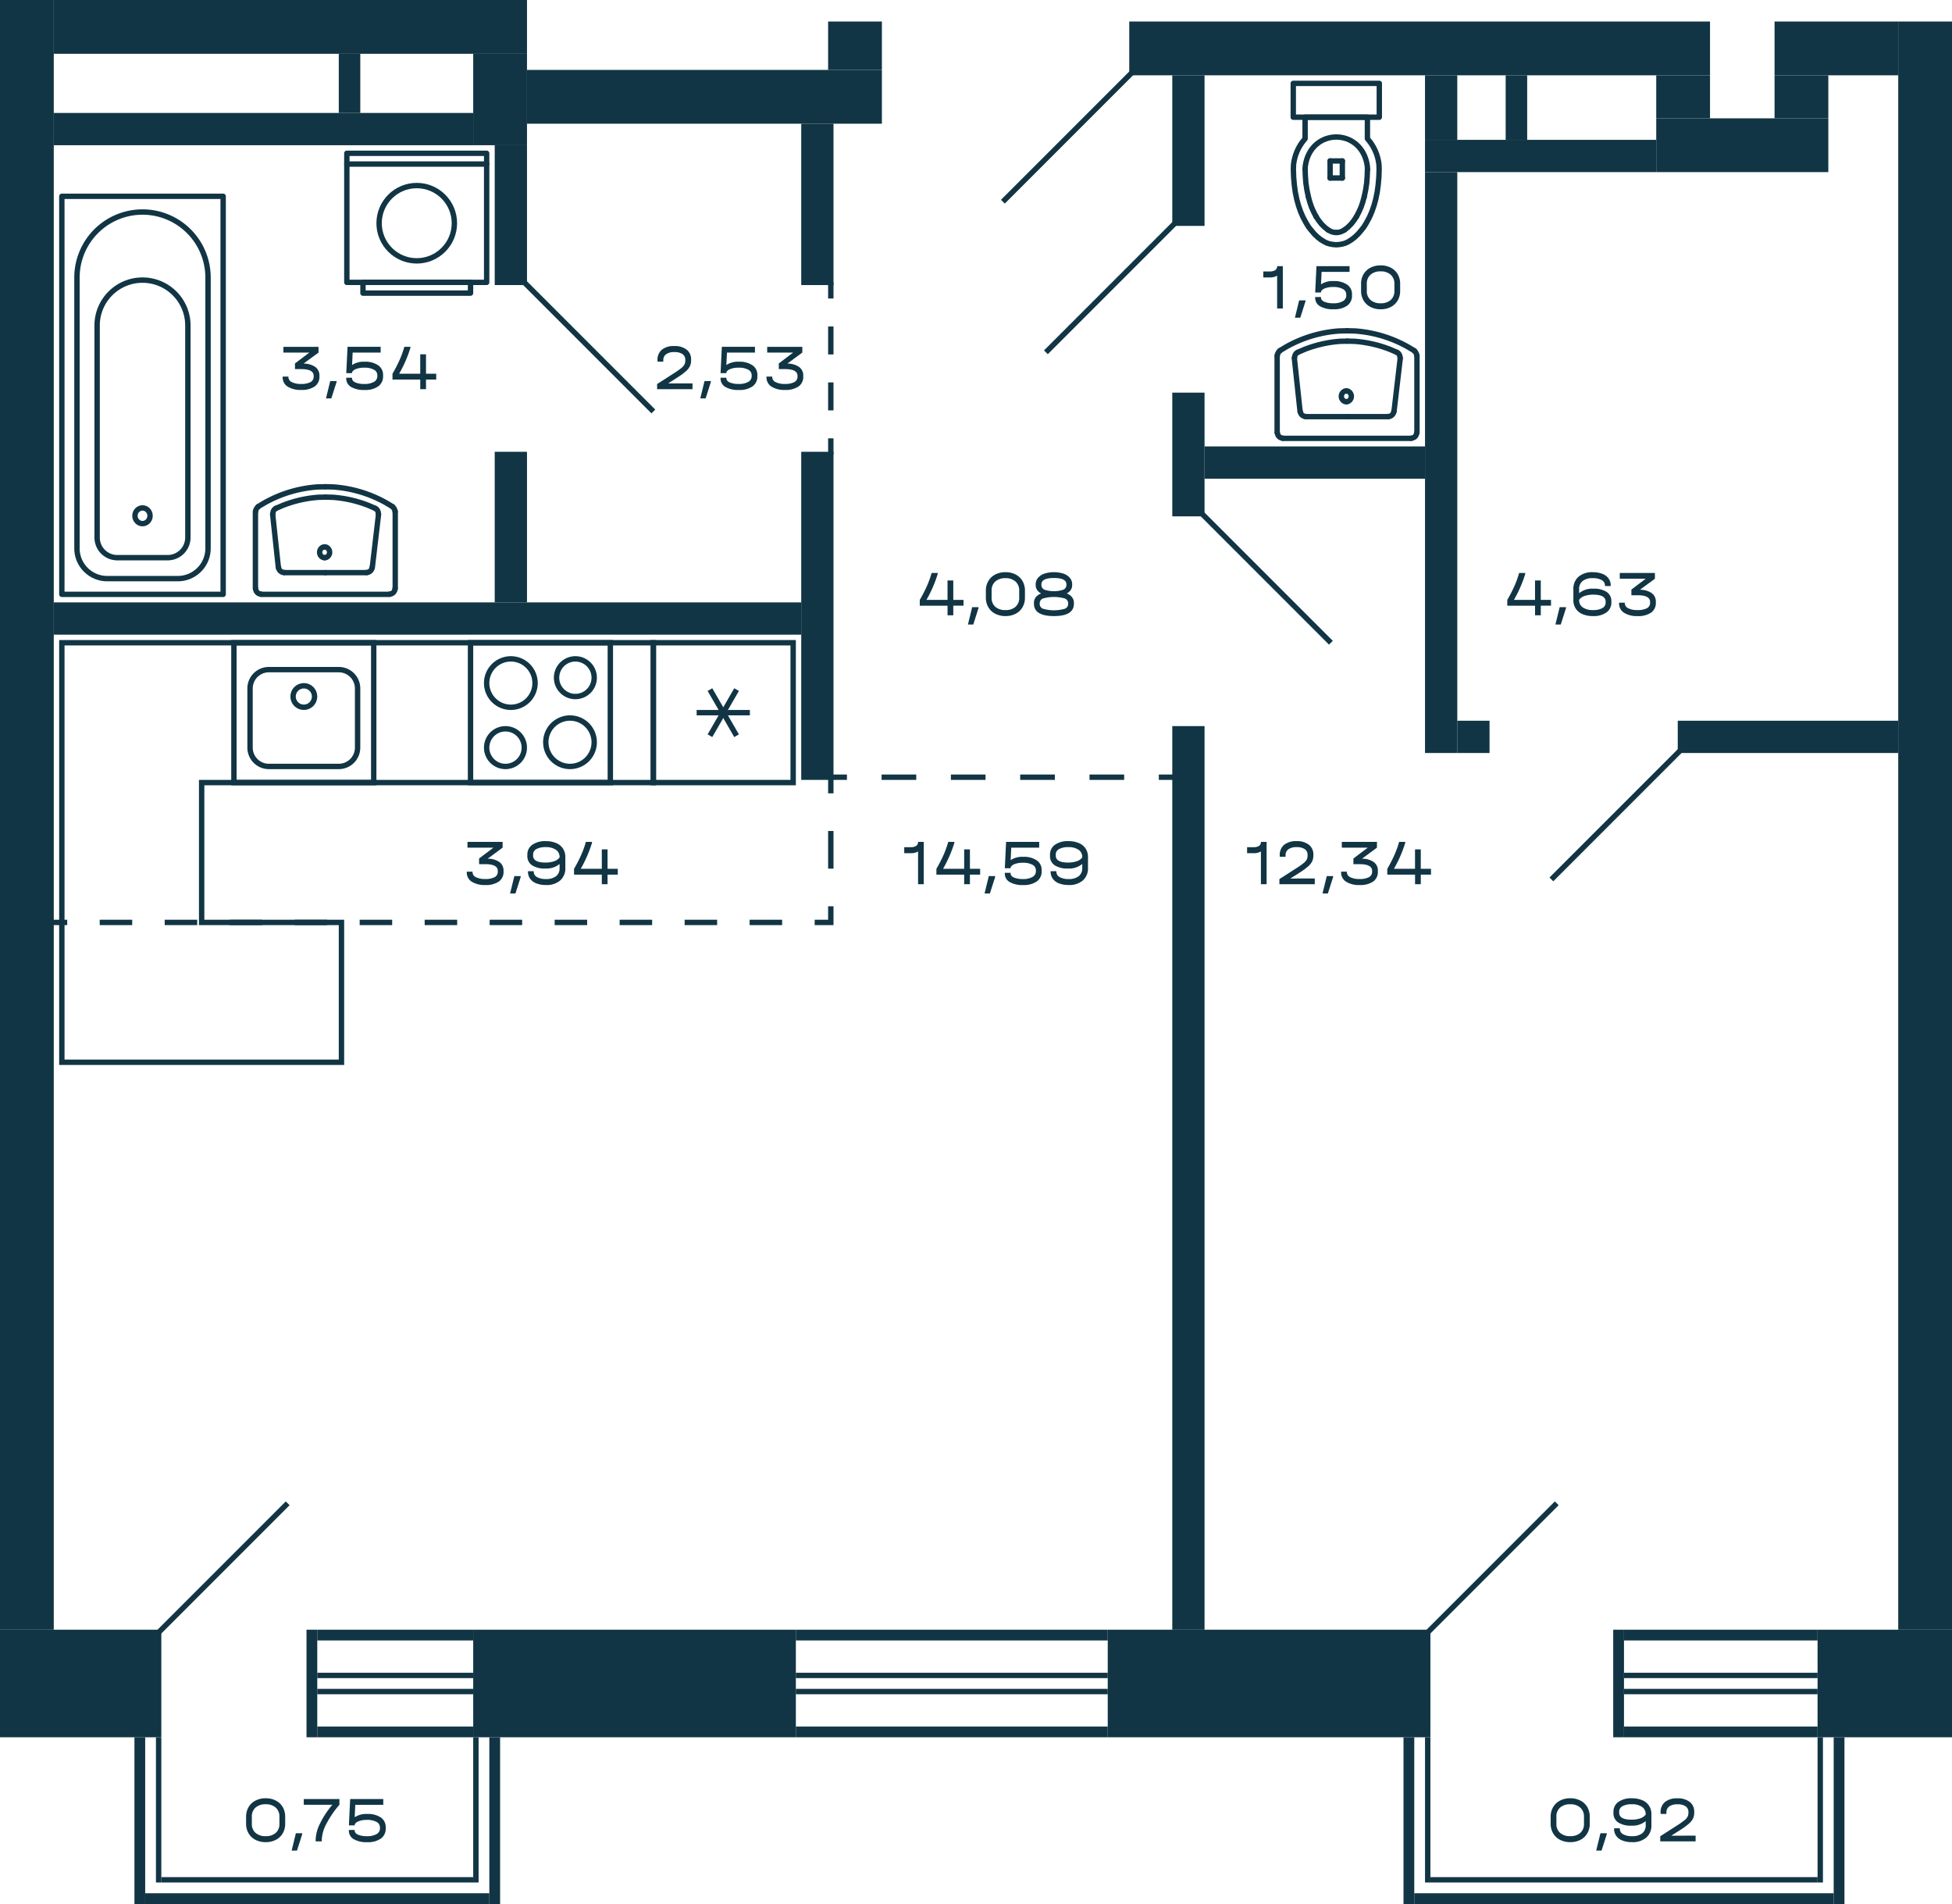
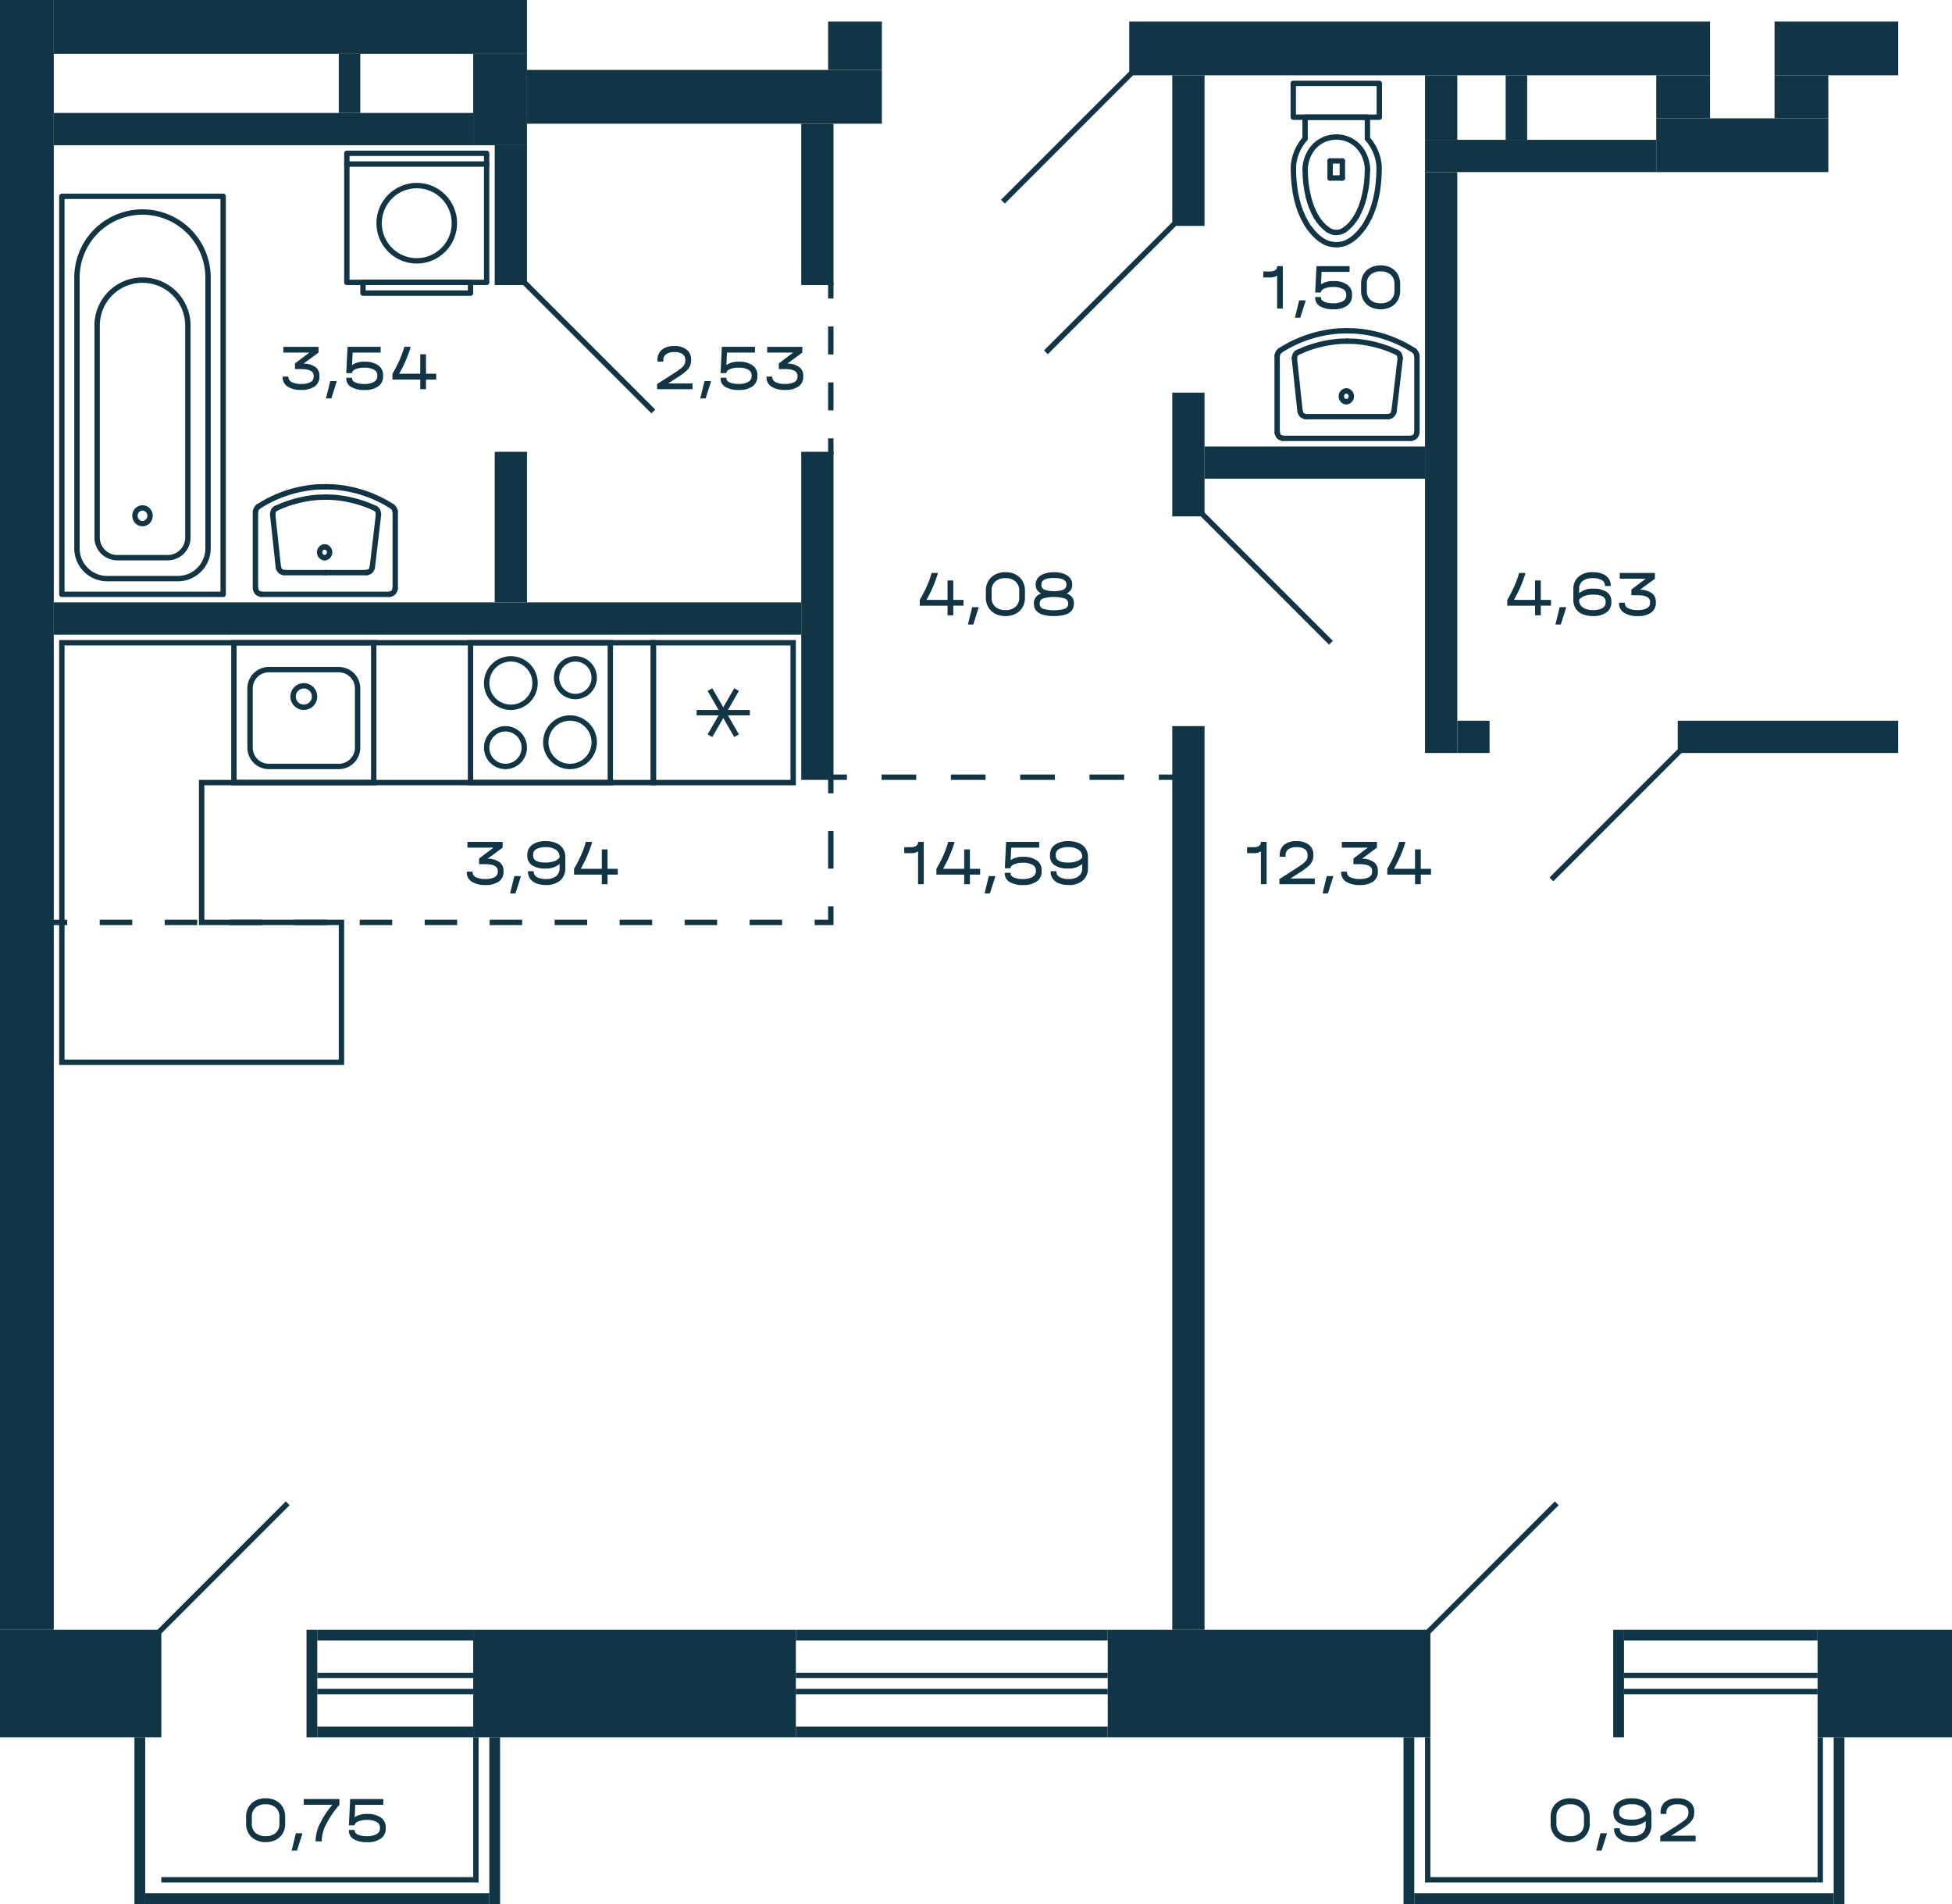
<svg xmlns="http://www.w3.org/2000/svg" width="363" height="354" viewBox="0 0 363 354">
  <title>M5_C1_9,11,13,15fl_3</title>
  <g id="Слой_2" data-name="Слой 2">
    <g id="M5_C1_9_11_13_15fl_3" data-name="M5_C1_9,11,13,15fl_3">
      <g id="sant">
        <g>
          <rect x="87.5" y="119.5" width="26" height="26" transform="translate(-32 233) rotate(-90)" fill="none" stroke="#113544" stroke-miterlimit="10" />
          <path d="M94,136a3,3,0,1,1-3,3,3,3,0,0,1,3-3m0-1a4,4,0,1,0,4,4,4,4,0,0,0-4-4Z" fill="#113544" />
          <path d="M107,123a3,3,0,1,1-3,3,3,3,0,0,1,3-3m0-1a4,4,0,1,0,4,4,4,4,0,0,0-4-4Z" fill="#113544" />
          <path d="M106,134a4,4,0,1,1-4,4,4,4,0,0,1,4-4m0-1a5,5,0,1,0,5,5,5,5,0,0,0-5-5Z" fill="#113544" />
          <path d="M95,123a4,4,0,1,1-4,4,4,4,0,0,1,4-4m0-1a5,5,0,1,0,5,5,5,5,0,0,0-5-5Z" fill="#113544" />
        </g>
        <g>
          <rect x="43.5" y="119.5" width="26" height="26" transform="translate(113 265) rotate(-180)" fill="none" stroke="#113544" stroke-miterlimit="10" />
          <path d="M63,125a3,3,0,0,1,3,3v11a3,3,0,0,1-3,3H50a3,3,0,0,1-3-3V128a3,3,0,0,1,3-3H63m0-1H50a4,4,0,0,0-4,4v11a4,4,0,0,0,4,4H63a4,4,0,0,0,4-4V128a4,4,0,0,0-4-4Z" fill="#113544" />
          <circle cx="56.5" cy="129.5" r="2" fill="none" stroke="#113544" stroke-miterlimit="10" />
        </g>
        <g>
          <rect x="121.5" y="119.5" width="26" height="26" transform="translate(2 267) rotate(-90)" fill="none" stroke="#113544" stroke-miterlimit="10" />
          <line x1="132.025" y1="128.213" x2="136.975" y2="136.787" fill="none" stroke="#113544" stroke-miterlimit="10" />
          <line x1="132.025" y1="136.787" x2="136.975" y2="128.213" fill="none" stroke="#113544" stroke-miterlimit="10" />
          <line x1="139.45" y1="132.5" x2="129.55" y2="132.5" fill="none" stroke="#113544" stroke-miterlimit="10" />
        </g>
        <g>
          <path d="M242.7,21.79v3.993l-.479.6a8.627,8.627,0,0,0-1.677,4.318l-.024.8.048,1.423.12,1.4.191,1.422.288,1.373.311,1.123.383,1.1.455,1.049.551,1.023.455.749.527.673.551.649.623.6.671.524v-.024l.5.324.55.275.575.174.575.1.6.05.6-.05.575-.1.575-.174.55-.275.5-.324V44.6l.671-.525.623-.6.551-.649.527-.673.455-.749.551-1.023.455-1.049.383-1.1.311-1.123.288-1.373.191-1.422.12-1.4.048-1.423h0l-.024-.8a8.627,8.627,0,0,0-1.677-4.318l-.479-.6V21.79Z" fill="none" stroke="#113544" stroke-linecap="round" stroke-linejoin="round" />
          <path d="M254.3,31.5l-.024-.6c-.974-7.236-10.57-7.236-11.544,0l-.024.6" fill="none" stroke="#113544" stroke-linecap="round" stroke-linejoin="round" />
          <rect x="240.5" y="15.5" width="16" height="6.29" fill="none" stroke="#113544" stroke-linecap="round" stroke-linejoin="round" />
          <polyline points="246.943 42.73 247.302 42.929 247.686 43.104 248.093 43.204 248.5 43.229" fill="none" stroke="#113544" stroke-linecap="round" stroke-linejoin="round" />
          <line x1="247.35" y1="33.096" x2="249.626" y2="33.096" fill="none" stroke="#113544" stroke-linecap="round" stroke-linejoin="round" />
          <line x1="247.35" y1="29.926" x2="249.626" y2="29.926" fill="none" stroke="#113544" stroke-linecap="round" stroke-linejoin="round" />
          <polyline points="248.5 43.229 248.907 43.204 249.314 43.104 249.698 42.929 250.057 42.73" fill="none" stroke="#113544" stroke-linecap="round" stroke-linejoin="round" />
          <polyline points="253.698 36.565 253.961 35.317 254.153 34.044 254.248 32.771 254.296 31.498" fill="none" stroke="#113544" stroke-linecap="round" stroke-linejoin="round" />
          <polyline points="252.26 40.259 252.716 39.385 253.123 38.462 253.434 37.538 253.698 36.565" fill="none" stroke="#113544" stroke-linecap="round" stroke-linejoin="round" />
          <polyline points="250.057 42.73 250.704 42.205 251.278 41.631 251.805 40.958 252.26 40.259" fill="none" stroke="#113544" stroke-linecap="round" stroke-linejoin="round" />
          <line x1="249.626" y1="33.096" x2="249.626" y2="29.926" fill="none" stroke="#113544" stroke-linecap="round" stroke-linejoin="round" />
          <polyline points="244.74 40.259 245.195 40.958 245.722 41.631 246.296 42.205 246.943 42.73" fill="none" stroke="#113544" stroke-linecap="round" stroke-linejoin="round" />
          <polyline points="242.704 31.498 242.752 32.771 242.847 34.044 243.039 35.317 243.302 36.565" fill="none" stroke="#113544" stroke-linecap="round" stroke-linejoin="round" />
          <polyline points="243.302 36.565 243.566 37.538 243.877 38.462 244.284 39.385 244.739 40.259" fill="none" stroke="#113544" stroke-linecap="round" stroke-linejoin="round" />
          <line x1="247.35" y1="33.096" x2="247.35" y2="29.926" fill="none" stroke="#113544" stroke-linecap="round" stroke-linejoin="round" />
        </g>
        <g>
          <rect x="64.5" y="28.5" width="26" height="24" fill="none" stroke="#113544" stroke-linecap="round" stroke-linejoin="round" />
          <rect x="67.5" y="52.5" width="20" height="2" fill="none" stroke="#113544" stroke-linecap="round" stroke-linejoin="round" />
          <circle cx="77.5" cy="41.5" r="7" fill="none" stroke="#113544" stroke-linecap="round" stroke-linejoin="round" />
          <line x1="64.5" y1="30.5" x2="90.5" y2="30.5" fill="none" stroke="#113544" stroke-linecap="round" stroke-linejoin="round" />
        </g>
        <g>
          <polyline points="237.533 80.424 237.598 80.761 237.73 81.029 237.96 81.265 238.222 81.399 238.55 81.466" fill="none" stroke="#113544" stroke-linecap="round" stroke-linejoin="round" />
          <path d="M250.5,61.5l-1.477.034a23.411,23.411,0,0,0-9.783,2.924l-1.248.74" fill="none" stroke="#113544" stroke-linecap="round" stroke-linejoin="round" />
          <polyline points="237.992 65.231 237.763 65.466 237.598 65.769 237.533 66.105" fill="none" stroke="#113544" stroke-linecap="round" stroke-linejoin="round" />
          <line x1="237.5" y1="80.424" x2="237.5" y2="66.105" fill="none" stroke="#113544" stroke-linecap="round" stroke-linejoin="round" />
          <line x1="250.5" y1="77.466" x2="258.182" y2="77.466" fill="none" stroke="#113544" stroke-linecap="round" stroke-linejoin="round" />
          <path d="M263.008,65.2l-1.248-.74a23.411,23.411,0,0,0-9.783-2.924L250.5,61.5" fill="none" stroke="#113544" stroke-linecap="round" stroke-linejoin="round" />
          <path d="M259.774,65.51l-1.247-.538a22.6,22.6,0,0,0-6.632-1.513l-1.346-.034" fill="none" stroke="#113544" stroke-linecap="round" stroke-linejoin="round" />
          <line x1="262.449" y1="81.5" x2="238.55" y2="81.5" fill="none" stroke="#113544" stroke-linecap="round" stroke-linejoin="round" />
          <path d="M250.369,72.685l-.284.038a1.039,1.039,0,0,0,0,1.923l.284.039" fill="none" stroke="#113544" stroke-linecap="round" stroke-linejoin="round" />
          <path d="M250.369,74.685l.283-.039a1.039,1.039,0,0,0,0-1.923l-.283-.038" fill="none" stroke="#113544" stroke-linecap="round" stroke-linejoin="round" />
          <line x1="240.701" y1="66.585" x2="241.768" y2="76.525" fill="none" stroke="#113544" stroke-linecap="round" stroke-linejoin="round" />
          <polyline points="241.325 65.51 241.062 65.678 240.865 65.946 240.767 66.249 240.734 66.552" fill="none" stroke="#113544" stroke-linecap="round" stroke-linejoin="round" />
          <polyline points="241.8 76.492 241.866 76.794 242.03 77.063 242.26 77.265 242.523 77.399 242.818 77.433" fill="none" stroke="#113544" stroke-linecap="round" stroke-linejoin="round" />
          <line x1="250.5" y1="77.466" x2="242.818" y2="77.466" fill="none" stroke="#113544" stroke-linecap="round" stroke-linejoin="round" />
          <path d="M250.549,63.426l-1.346.033a22.592,22.592,0,0,0-6.631,1.513l-1.247.538" fill="none" stroke="#113544" stroke-linecap="round" stroke-linejoin="round" />
          <polyline points="262.449 81.466 262.778 81.399 263.04 81.265 263.27 81.029 263.401 80.761 263.467 80.424" fill="none" stroke="#113544" stroke-linecap="round" stroke-linejoin="round" />
          <line x1="260.398" y1="66.585" x2="259.232" y2="76.525" fill="none" stroke="#113544" stroke-linecap="round" stroke-linejoin="round" />
          <polyline points="263.467 66.105 263.401 65.769 263.237 65.466 263.007 65.231" fill="none" stroke="#113544" stroke-linecap="round" stroke-linejoin="round" />
          <polyline points="260.365 66.552 260.332 66.249 260.234 65.946 260.037 65.678 259.774 65.509" fill="none" stroke="#113544" stroke-linecap="round" stroke-linejoin="round" />
          <line x1="263.5" y1="80.424" x2="263.5" y2="66.105" fill="none" stroke="#113544" stroke-linecap="round" stroke-linejoin="round" />
          <polyline points="258.182 77.433 258.477 77.399 258.74 77.265 258.97 77.063 259.134 76.794 259.199 76.492" fill="none" stroke="#113544" stroke-linecap="round" stroke-linejoin="round" />
        </g>
        <g>
          <polyline points="47.533 109.424 47.598 109.761 47.73 110.029 47.96 110.265 48.222 110.399 48.55 110.466" fill="none" stroke="#113544" stroke-linecap="round" stroke-linejoin="round" />
          <path d="M60.5,90.5l-1.477.034a23.411,23.411,0,0,0-9.783,2.924l-1.248.74" fill="none" stroke="#113544" stroke-linecap="round" stroke-linejoin="round" />
          <polyline points="47.992 94.231 47.763 94.466 47.598 94.769 47.533 95.105" fill="none" stroke="#113544" stroke-linecap="round" stroke-linejoin="round" />
          <line x1="47.5" y1="109.424" x2="47.5" y2="95.105" fill="none" stroke="#113544" stroke-linecap="round" stroke-linejoin="round" />
          <line x1="60.5" y1="106.466" x2="68.182" y2="106.466" fill="none" stroke="#113544" stroke-linecap="round" stroke-linejoin="round" />
          <path d="M73.008,94.2l-1.248-.74a23.411,23.411,0,0,0-9.783-2.924L60.5,90.5" fill="none" stroke="#113544" stroke-linecap="round" stroke-linejoin="round" />
          <path d="M69.774,94.51l-1.247-.538A22.6,22.6,0,0,0,61.9,92.459l-1.346-.034" fill="none" stroke="#113544" stroke-linecap="round" stroke-linejoin="round" />
          <line x1="72.449" y1="110.5" x2="48.55" y2="110.5" fill="none" stroke="#113544" stroke-linecap="round" stroke-linejoin="round" />
          <path d="M60.369,101.685l-.284.038a1.039,1.039,0,0,0,0,1.923l.284.039" fill="none" stroke="#113544" stroke-linecap="round" stroke-linejoin="round" />
          <path d="M60.369,103.685l.283-.039a1.039,1.039,0,0,0,0-1.923l-.283-.038" fill="none" stroke="#113544" stroke-linecap="round" stroke-linejoin="round" />
          <line x1="50.701" y1="95.585" x2="51.768" y2="105.525" fill="none" stroke="#113544" stroke-linecap="round" stroke-linejoin="round" />
          <polyline points="51.325 94.51 51.062 94.678 50.865 94.946 50.767 95.249 50.734 95.552" fill="none" stroke="#113544" stroke-linecap="round" stroke-linejoin="round" />
          <polyline points="51.8 105.492 51.866 105.794 52.03 106.063 52.26 106.265 52.523 106.399 52.818 106.433" fill="none" stroke="#113544" stroke-linecap="round" stroke-linejoin="round" />
          <line x1="60.5" y1="106.466" x2="52.818" y2="106.466" fill="none" stroke="#113544" stroke-linecap="round" stroke-linejoin="round" />
          <path d="M60.549,92.426l-1.346.033a22.592,22.592,0,0,0-6.631,1.513l-1.247.538" fill="none" stroke="#113544" stroke-linecap="round" stroke-linejoin="round" />
          <polyline points="72.449 110.466 72.778 110.399 73.04 110.265 73.27 110.029 73.401 109.761 73.467 109.424" fill="none" stroke="#113544" stroke-linecap="round" stroke-linejoin="round" />
          <line x1="70.398" y1="95.585" x2="69.232" y2="105.525" fill="none" stroke="#113544" stroke-linecap="round" stroke-linejoin="round" />
          <polyline points="73.467 95.105 73.401 94.769 73.237 94.466 73.007 94.231" fill="none" stroke="#113544" stroke-linecap="round" stroke-linejoin="round" />
          <polyline points="70.365 95.552 70.332 95.249 70.234 94.946 70.037 94.678 69.774 94.509" fill="none" stroke="#113544" stroke-linecap="round" stroke-linejoin="round" />
          <line x1="73.5" y1="109.424" x2="73.5" y2="95.105" fill="none" stroke="#113544" stroke-linecap="round" stroke-linejoin="round" />
          <polyline points="68.182 106.433 68.477 106.399 68.74 106.265 68.97 106.063 69.134 105.794 69.199 105.492" fill="none" stroke="#113544" stroke-linecap="round" stroke-linejoin="round" />
        </g>
        <polygon points="121.5 145.5 121.5 119.5 37.5 119.5 37.5 119.5 11.5 119.5 11.5 197.5 63.5 197.5 63.5 171.5 37.5 171.5 37.5 145.5 121.5 145.5" fill="none" stroke="#113544" stroke-miterlimit="10" />
        <g>
          <rect x="11.5" y="36.5" width="30" height="74" fill="none" stroke="#113544" stroke-linecap="round" stroke-linejoin="round" />
          <path d="M26.5,39.421h0A12.187,12.187,0,0,1,38.687,51.609v50.345a5.625,5.625,0,0,1-5.625,5.625H19.937a5.625,5.625,0,0,1-5.625-5.625V51.609A12.188,12.188,0,0,1,26.5,39.421Z" fill="none" stroke="#113544" stroke-linecap="round" stroke-linejoin="round" />
          <path d="M26.5,52.079h0a8.437,8.437,0,0,1,8.437,8.437V99.934a3.75,3.75,0,0,1-3.75,3.75H21.812a3.75,3.75,0,0,1-3.75-3.75V60.516A8.437,8.437,0,0,1,26.5,52.079Z" fill="none" stroke="#113544" stroke-linecap="round" stroke-linejoin="round" />
          <ellipse cx="26.5" cy="95.895" rx="1.406" ry="1.461" fill="none" stroke="#113544" stroke-linecap="round" stroke-linejoin="round" />
        </g>
      </g>
      <g id="l">
        <line x1="312.5" y1="139.5" x2="288.5" y2="163.5" fill="none" stroke="#113544" stroke-miterlimit="10" />
        <line x1="218.5" y1="41.5" x2="194.5" y2="65.5" fill="none" stroke="#113544" stroke-miterlimit="10" />
        <line x1="97.5" y1="52.5" x2="121.5" y2="76.5" fill="none" stroke="#113544" stroke-miterlimit="10" />
        <line x1="223.5" y1="95.5" x2="247.5" y2="119.5" fill="none" stroke="#113544" stroke-miterlimit="10" />
        <line x1="53.5" y1="279.5" x2="29.5" y2="303.5" fill="none" stroke="#113544" stroke-miterlimit="10" />
        <line x1="289.5" y1="279.5" x2="265.5" y2="303.5" fill="none" stroke="#113544" stroke-miterlimit="10" />
        <line x1="210.5" y1="13.5" x2="186.5" y2="37.5" fill="none" stroke="#113544" stroke-miterlimit="10" />
        <g>
          <line x1="154.5" y1="84.5" x2="154.5" y2="81.5" fill="none" stroke="#113544" stroke-miterlimit="10" />
          <line x1="154.5" y1="76.3" x2="154.5" y2="58.1" fill="none" stroke="#113544" stroke-miterlimit="10" stroke-dasharray="5.2 5.2" />
          <line x1="154.5" y1="55.5" x2="154.5" y2="52.5" fill="none" stroke="#113544" stroke-miterlimit="10" />
        </g>
        <g>
          <line x1="9.5" y1="171.5" x2="12.5" y2="171.5" fill="none" stroke="#113544" stroke-miterlimit="10" />
          <line x1="18.543" y1="171.5" x2="148.478" y2="171.5" fill="none" stroke="#113544" stroke-miterlimit="10" stroke-dasharray="6.043 6.043" />
          <path d="M151.5,171.5h3v-3" fill="none" stroke="#113544" stroke-miterlimit="10" />
          <path d="M154.5,161.5V151" fill="none" stroke="#113544" stroke-miterlimit="10" stroke-dasharray="7 7" />
          <path d="M154.5,147.5v-3h3" fill="none" stroke="#113544" stroke-miterlimit="10" />
          <line x1="163.944" y1="144.5" x2="212.278" y2="144.5" fill="none" stroke="#113544" stroke-miterlimit="10" stroke-dasharray="6.444 6.444" />
          <line x1="215.5" y1="144.5" x2="218.5" y2="144.5" fill="none" stroke="#113544" stroke-miterlimit="10" />
        </g>
      </g>
      <g id="s">
        <rect x="-146.5" y="146.5" width="303" height="10" transform="translate(-146.5 156.5) rotate(-90)" fill="#113544" />
        <rect x="226" y="283" width="20" height="60" transform="translate(-77 549) rotate(-90)" fill="#113544" />
        <rect x="312" y="134" width="41" height="6" transform="translate(665 274) rotate(180)" fill="#113544" />
        <rect x="271" y="134" width="6" height="6" transform="translate(548 274) rotate(180)" fill="#113544" />
        <rect x="98" y="13" width="66" height="10" transform="translate(262 36) rotate(180)" fill="#113544" />
        <rect x="149" y="84" width="6" height="61" transform="translate(304 229) rotate(180)" fill="#113544" />
        <rect x="218" y="73" width="6" height="23" fill="#113544" />
        <rect x="218" y="135" width="6" height="168" fill="#113544" />
        <rect x="265" y="32" width="6" height="108" fill="#113544" />
        <rect x="108" y="283" width="20" height="60" transform="translate(-195 431) rotate(-90)" fill="#113544" />
        <rect x="176" y="275" width="2" height="58" transform="translate(481 127) rotate(90)" fill="#113544" />
        <rect x="176" y="293" width="2" height="58" transform="translate(499 145) rotate(90)" fill="#113544" />
        <rect x="176.5" y="282.5" width="1" height="58" transform="translate(488.5 134.5) rotate(90)" fill="#113544" />
        <rect x="176.5" y="285.5" width="1" height="58" transform="translate(491.5 137.5) rotate(90)" fill="#113544" />
        <rect x="218" y="14" width="6" height="28" fill="#113544" />
        <rect x="92" y="84" width="6" height="28" fill="#113544" />
        <rect x="92" y="27" width="6" height="26" fill="#113544" />
        <rect x="149" y="23" width="6" height="30" fill="#113544" />
        <rect x="58" y="321" width="2" height="64" transform="translate(412 294) rotate(90)" fill="#113544" />
        <rect x="25" y="323" width="2" height="31" fill="#113544" />
        <rect x="91" y="323" width="2" height="31" fill="#113544" />
-         <rect x="29" y="323" width="1" height="27" fill="#113544" />
        <rect x="88" y="323" width="1" height="27" fill="#113544" />
        <rect x="30" y="349" width="58" height="1" fill="#113544" />
        <rect x="72.5" y="307.5" width="2" height="29" transform="translate(-248.5 395.5) rotate(-90)" fill="#113544" />
        <rect x="72.5" y="289.5" width="2" height="29" transform="translate(-230.5 377.5) rotate(-90)" fill="#113544" />
        <rect x="73" y="300" width="1" height="29" transform="translate(-241 388) rotate(-90)" fill="#113544" />
        <rect x="73" y="297" width="1" height="29" transform="translate(-238 385) rotate(-90)" fill="#113544" />
        <rect x="48" y="312" width="20" height="2" transform="translate(-255 371) rotate(-90)" fill="#113544" />
        <rect x="301" y="314" width="2" height="78" transform="translate(655 51) rotate(90)" fill="#113544" />
        <rect x="261" y="323" width="2" height="31" fill="#113544" />
        <rect x="341" y="323" width="2" height="31" fill="#113544" />
        <rect x="265" y="323" width="1" height="27" fill="#113544" />
        <rect x="338" y="323" width="1" height="27" fill="#113544" />
        <rect x="266" y="349" width="72" height="1" fill="#113544" />
-         <rect x="319" y="304" width="2" height="36" transform="translate(-2 642) rotate(-90)" fill="#113544" />
        <rect x="319" y="286" width="2" height="36" transform="translate(16 624) rotate(-90)" fill="#113544" />
        <rect x="319.5" y="296.5" width="1" height="36" transform="translate(5.5 634.5) rotate(-90)" fill="#113544" />
        <rect x="319.5" y="293.5" width="1" height="36" transform="translate(8.5 631.5) rotate(-90)" fill="#113544" />
        <rect x="291" y="312" width="20" height="2" transform="translate(-12 614) rotate(-90)" fill="#113544" />
        <rect x="210" y="4" width="108" height="10" fill="#113544" />
        <rect x="10" width="88" height="10" fill="#113544" />
-         <rect x="208.5" y="148.5" width="299" height="10" transform="translate(204.5 511.5) rotate(-90)" fill="#113544" />
        <rect x="5" y="298" width="20" height="30" transform="translate(-298 328) rotate(-90)" fill="#113544" />
        <rect x="340.5" y="300.5" width="20" height="25" transform="translate(37.5 663.5) rotate(-90)" fill="#113544" />
        <rect x="10" y="112" width="139" height="6" transform="translate(159 230) rotate(180)" fill="#113544" />
        <rect x="154" y="4" width="10" height="9" fill="#113544" />
        <rect x="308" y="14" width="10" height="8" transform="translate(626 36) rotate(180)" fill="#113544" />
        <rect x="330" y="14" width="10" height="8" transform="translate(670 36) rotate(180)" fill="#113544" />
        <rect x="88" y="10" width="10" height="17" fill="#113544" />
        <rect x="10" y="21" width="78" height="6" fill="#113544" />
        <rect x="63" y="10" width="4" height="11" fill="#113544" />
        <rect x="265" y="26" width="43" height="6" transform="translate(573 58) rotate(180)" fill="#113544" />
        <rect x="265" y="14" width="6" height="12" transform="translate(536 40) rotate(180)" fill="#113544" />
        <rect x="280" y="14" width="4" height="12" transform="translate(564 40) rotate(180)" fill="#113544" />
        <rect x="308" y="22" width="32" height="10" fill="#113544" />
        <rect x="330" y="4" width="23" height="10" fill="#113544" />
        <rect x="224" y="83" width="41" height="6" fill="#113544" />
      </g>
      <g id="t">
        <g>
          <path d="M171.783,164.4h-1.058v-6.095a2.517,2.517,0,0,1-1.35.324h-1.221v-1.116h1.135a1.939,1.939,0,0,0,1.085-.241.841.841,0,0,0,.351-.744h1.058Z" fill="#113544" />
          <path d="M182.27,162.612h-1.9V164.4H179.3v-1.788h-5.163v-1.08a26.18,26.18,0,0,0,1.34-2.6,18.539,18.539,0,0,0,.863-2.407h1.135v.181a23.585,23.585,0,0,1-2.1,4.823H179.3v-3.611h1.069v3.611h1.9Z" fill="#113544" />
          <path d="M185.057,162.889v.179l-.973,3.048h-.993l.788-3.227Z" fill="#113544" />
          <path d="M192.794,159.961a2.124,2.124,0,0,1,.913,1.823v.193a2.232,2.232,0,0,1-.9,1.9,4.152,4.152,0,0,1-2.528.672,4.741,4.741,0,0,1-2.532-.565,1.8,1.8,0,0,1-.891-1.607v-.1h1.08v.1q0,.492.615.773a4.14,4.14,0,0,0,1.7.283,3.381,3.381,0,0,0,1.749-.384,1.182,1.182,0,0,0,.638-1.057V161.8a1.138,1.138,0,0,0-.643-1.021,3.556,3.556,0,0,0-1.776-.372,4.052,4.052,0,0,0-1.631.283q-.637.282-.67.738H186.86l.237-4.9h6.156V157.6h-5.2l-.108,2.316a3.893,3.893,0,0,1,2.343-.612A4.211,4.211,0,0,1,192.794,159.961Z" fill="#113544" />
          <path d="M200.625,156.745a2.785,2.785,0,0,1,1.263,1.031,2.84,2.84,0,0,1,.438,1.584v1.993a2.967,2.967,0,0,1-.956,2.345,3.86,3.86,0,0,1-2.652.847,4.808,4.808,0,0,1-1.771-.3,2.552,2.552,0,0,1-1.161-.858,2.18,2.18,0,0,1-.405-1.315v-.095h1.069v.095a1.108,1.108,0,0,0,.605,1,3.242,3.242,0,0,0,1.663.361,2.931,2.931,0,0,0,1.885-.529,1.841,1.841,0,0,0,.653-1.523v-.744a3.856,3.856,0,0,1-2.656.84,4.268,4.268,0,0,1-2.474-.607,2.011,2.011,0,0,1-.864-1.758v-.168a2.21,2.21,0,0,1,.913-1.878,4.109,4.109,0,0,1,2.5-.677A4.855,4.855,0,0,1,200.625,156.745Zm-.384,3.378a2.032,2.032,0,0,0,1.015-.7v-.072a1.583,1.583,0,0,0-.68-1.357,3.227,3.227,0,0,0-1.912-.491,3.429,3.429,0,0,0-1.717.359,1.136,1.136,0,0,0-.615,1.033v.168q0,1.308,2.278,1.307A4.869,4.869,0,0,0,200.241,160.123Z" fill="#113544" />
        </g>
        <g>
          <path d="M92.878,160.278a1.92,1.92,0,0,1,.762,1.615v.156a2.157,2.157,0,0,1-.875,1.853,4.261,4.261,0,0,1-2.549.643,4.426,4.426,0,0,1-2.522-.637,2.028,2.028,0,0,1-.89-1.763v-.084h1.069v.084a1.045,1.045,0,0,0,.626.942,3.649,3.649,0,0,0,1.728.342,3.586,3.586,0,0,0,1.75-.342,1.1,1.1,0,0,0,.594-1.015v-.143q0-1.26-2.311-1.26H89.093v-1.057l2.668-2.015H86.933v-1.069h6.534V157.6l-2.786,2.051A3.794,3.794,0,0,1,92.878,160.278Z" fill="#113544" />
          <path d="M96.826,162.889v.179l-.972,3.048H94.86l.789-3.227Z" fill="#113544" />
          <path d="M103.43,156.745a2.788,2.788,0,0,1,1.264,1.031,2.848,2.848,0,0,1,.437,1.584v1.993a2.967,2.967,0,0,1-.956,2.345,3.858,3.858,0,0,1-2.651.847,4.8,4.8,0,0,1-1.771-.3,2.552,2.552,0,0,1-1.161-.858,2.18,2.18,0,0,1-.405-1.315v-.095h1.069v.095a1.108,1.108,0,0,0,.605,1,3.24,3.24,0,0,0,1.663.361,2.931,2.931,0,0,0,1.885-.529,1.843,1.843,0,0,0,.653-1.523v-.744a3.857,3.857,0,0,1-2.657.84,4.267,4.267,0,0,1-2.473-.607,2.011,2.011,0,0,1-.864-1.758v-.168a2.212,2.212,0,0,1,.912-1.878,4.112,4.112,0,0,1,2.5-.677A4.853,4.853,0,0,1,103.43,156.745Zm-.383,3.378a2.037,2.037,0,0,0,1.015-.7v-.072a1.582,1.582,0,0,0-.681-1.357,3.222,3.222,0,0,0-1.911-.491,3.426,3.426,0,0,0-1.717.359,1.135,1.135,0,0,0-.616,1.033v.168q0,1.308,2.279,1.307A4.873,4.873,0,0,0,103.047,160.123Z" fill="#113544" />
          <path d="M114.883,162.612h-1.9V164.4h-1.069v-1.788h-5.163v-1.08a26.155,26.155,0,0,0,1.339-2.6,18.4,18.4,0,0,0,.864-2.407h1.134v.181a23.578,23.578,0,0,1-2.095,4.823h3.921v-3.611h1.069v3.611h1.9Z" fill="#113544" />
        </g>
        <g>
          <path d="M179.176,112.611h-1.9V114.4h-1.069v-1.787h-5.163v-1.08a26.4,26.4,0,0,0,1.34-2.6,18.6,18.6,0,0,0,.864-2.407h1.134v.18a23.585,23.585,0,0,1-2.095,4.824h3.92v-3.612h1.069v3.612h1.9Z" fill="#113544" />
          <path d="M181.962,112.887v.179l-.972,3.049H180l.788-3.228Z" fill="#113544" />
          <path d="M185.079,114.111a3.155,3.155,0,0,1-1.286-1.213,3.453,3.453,0,0,1-.459-1.787v-1.284a3.48,3.48,0,0,1,.459-1.8,3.168,3.168,0,0,1,1.286-1.213,4.063,4.063,0,0,1,1.906-.431,4.014,4.014,0,0,1,1.89.431,3.137,3.137,0,0,1,1.274,1.213,3.507,3.507,0,0,1,.454,1.8v1.284a3.47,3.47,0,0,1-.454,1.793,3.136,3.136,0,0,1-1.274,1.207,4.015,4.015,0,0,1-1.89.432A4.064,4.064,0,0,1,185.079,114.111Zm3.774-1.3a2.156,2.156,0,0,0,.68-1.691v-1.309a2.175,2.175,0,0,0-.685-1.691,2.682,2.682,0,0,0-1.874-.624,2.714,2.714,0,0,0-1.885.618,2.17,2.17,0,0,0-.686,1.7v1.309a2.15,2.15,0,0,0,.686,1.691,2.742,2.742,0,0,0,1.9.613A2.689,2.689,0,0,0,188.853,112.814Z" fill="#113544" />
          <path d="M199.367,111.039a1.709,1.709,0,0,1,.34,1.068v.131q0,2.306-3.715,2.305t-3.716-2.305v-.131a1.7,1.7,0,0,1,.341-1.068,2.209,2.209,0,0,1,1.009-.7,1.88,1.88,0,0,1-.767-.654,1.663,1.663,0,0,1-.259-.918v-.132a1.829,1.829,0,0,1,.421-1.188,2.666,2.666,0,0,1,1.188-.793,5.911,5.911,0,0,1,3.564,0,2.655,2.655,0,0,1,1.188.793,1.825,1.825,0,0,1,.422,1.188v.132a1.663,1.663,0,0,1-.259.918,1.877,1.877,0,0,1-.768.654A2.216,2.216,0,0,1,199.367,111.039Zm-.729,1.152a.951.951,0,0,0-.621-.918,7.39,7.39,0,0,0-4.051,0,.95.95,0,0,0-.62.918v.1a.937.937,0,0,0,.637.895,7.319,7.319,0,0,0,4.017,0,.938.938,0,0,0,.638-.895Zm-4.979-3.457a.949.949,0,0,0,.567.9,5.525,5.525,0,0,0,3.521,0,.948.948,0,0,0,.566-.9v-.095q0-1.176-2.321-1.176t-2.333,1.176Z" fill="#113544" />
        </g>
        <g>
          <path d="M47.509,342.066a3.138,3.138,0,0,1-1.285-1.212,3.449,3.449,0,0,1-.459-1.788v-1.283a3.476,3.476,0,0,1,.459-1.8,3.148,3.148,0,0,1,1.285-1.211,4.043,4.043,0,0,1,1.906-.433,3.991,3.991,0,0,1,1.89.433,3.126,3.126,0,0,1,1.274,1.211,3.513,3.513,0,0,1,.454,1.8v1.283a3.474,3.474,0,0,1-.454,1.794,3.127,3.127,0,0,1-1.274,1.206,4,4,0,0,1-1.89.432A4.055,4.055,0,0,1,47.509,342.066Zm3.774-1.295a2.16,2.16,0,0,0,.68-1.693v-1.307a2.176,2.176,0,0,0-.685-1.693,2.681,2.681,0,0,0-1.874-.623,2.711,2.711,0,0,0-1.884.617,2.17,2.17,0,0,0-.687,1.7v1.307a2.151,2.151,0,0,0,.687,1.693,2.744,2.744,0,0,0,1.895.612A2.69,2.69,0,0,0,51.283,340.771Z" fill="#113544" />
          <path d="M56.2,340.842v.18l-.972,3.048h-.994l.789-3.228Z" fill="#113544" />
          <path d="M63.12,334.482v1.069a17.742,17.742,0,0,0-2.413,3.521,6.865,6.865,0,0,0-.87,2.994v.288H58.7v-.288a7.273,7.273,0,0,1,.826-3.06,16.318,16.318,0,0,1,2.284-3.455H56.489v-1.069Z" fill="#113544" />
          <path d="M70.815,337.914a2.129,2.129,0,0,1,.913,1.824v.193a2.229,2.229,0,0,1-.9,1.9,4.144,4.144,0,0,1-2.527.672,4.744,4.744,0,0,1-2.533-.563,1.8,1.8,0,0,1-.891-1.609v-.1h1.08v.1q0,.492.616.775a4.15,4.15,0,0,0,1.7.282,3.387,3.387,0,0,0,1.75-.385,1.179,1.179,0,0,0,.637-1.056v-.192a1.138,1.138,0,0,0-.642-1.02,3.563,3.563,0,0,0-1.777-.372,4.056,4.056,0,0,0-1.631.283q-.636.28-.67.738H64.88l.238-4.9h6.156v1.069H66.068l-.108,2.316a3.9,3.9,0,0,1,2.344-.613A4.221,4.221,0,0,1,70.815,337.914Z" fill="#113544" />
        </g>
        <g>
          <path d="M290.109,342.066a3.138,3.138,0,0,1-1.285-1.212,3.459,3.459,0,0,1-.459-1.788v-1.283a3.486,3.486,0,0,1,.459-1.8,3.148,3.148,0,0,1,1.285-1.211,4.043,4.043,0,0,1,1.906-.433,3.989,3.989,0,0,1,1.89.433,3.126,3.126,0,0,1,1.274,1.211,3.513,3.513,0,0,1,.454,1.8v1.283a3.474,3.474,0,0,1-.454,1.794,3.127,3.127,0,0,1-1.274,1.206,4,4,0,0,1-1.89.432A4.055,4.055,0,0,1,290.109,342.066Zm3.774-1.295a2.16,2.16,0,0,0,.68-1.693v-1.307a2.176,2.176,0,0,0-.685-1.693,2.681,2.681,0,0,0-1.874-.623,2.711,2.711,0,0,0-1.884.617,2.169,2.169,0,0,0-.686,1.7v1.307a2.151,2.151,0,0,0,.686,1.693,2.744,2.744,0,0,0,1.895.612A2.69,2.69,0,0,0,293.883,340.771Z" fill="#113544" />
          <path d="M298.8,340.842v.18l-.972,3.048h-.993l.788-3.228Z" fill="#113544" />
          <path d="M305.4,334.7a2.783,2.783,0,0,1,1.264,1.031,2.84,2.84,0,0,1,.438,1.584v1.993a2.966,2.966,0,0,1-.957,2.345,3.857,3.857,0,0,1-2.651.846,4.805,4.805,0,0,1-1.771-.3,2.553,2.553,0,0,1-1.161-.859,2.175,2.175,0,0,1-.4-1.314v-.1h1.069v.1a1.108,1.108,0,0,0,.605,1,3.242,3.242,0,0,0,1.663.361,2.931,2.931,0,0,0,1.885-.529,1.847,1.847,0,0,0,.653-1.524v-.744a3.852,3.852,0,0,1-2.657.84,4.267,4.267,0,0,1-2.473-.606,2.014,2.014,0,0,1-.864-1.758V336.9a2.208,2.208,0,0,1,.913-1.878,4.1,4.1,0,0,1,2.5-.679A4.846,4.846,0,0,1,305.4,334.7Zm-.383,3.377a2.031,2.031,0,0,0,1.015-.7V337.3a1.585,1.585,0,0,0-.68-1.357,3.227,3.227,0,0,0-1.912-.491,3.418,3.418,0,0,0-1.717.359,1.135,1.135,0,0,0-.616,1.033v.168q0,1.308,2.279,1.307A4.867,4.867,0,0,0,305.018,338.076Z" fill="#113544" />
          <path d="M315.321,341.287v1.067h-6.577V341.4l3.121-2a15,15,0,0,0,1.361-.954,2.275,2.275,0,0,0,.6-.679,1.626,1.626,0,0,0,.157-.743v-.12a1.233,1.233,0,0,0-.524-1.069,2.583,2.583,0,0,0-1.506-.371,2.516,2.516,0,0,0-1.539.4,1.35,1.35,0,0,0-.524,1.151v.24h-1.08v-.252a2.435,2.435,0,0,1,.81-1.968,3.485,3.485,0,0,1,2.311-.684,3.562,3.562,0,0,1,2.3.672,2.246,2.246,0,0,1,.832,1.848v.121a2.6,2.6,0,0,1-.227,1.116,3.139,3.139,0,0,1-.783.971,13.41,13.41,0,0,1-1.625,1.176l-1.642,1.045Z" fill="#113544" />
        </g>
        <g>
          <path d="M288.431,112.611h-1.9V114.4h-1.069v-1.787H280.3v-1.08a26.4,26.4,0,0,0,1.34-2.6,18.592,18.592,0,0,0,.863-2.407h1.135v.18a23.585,23.585,0,0,1-2.1,4.824h3.92v-3.612h1.069v3.612h1.9Z" fill="#113544" />
          <path d="M291.217,112.887v.179l-.972,3.049h-.994l.789-3.228Z" fill="#113544" />
          <path d="M298.788,110.061a2.013,2.013,0,0,1,.864,1.757v.168a2.21,2.21,0,0,1-.912,1.879,4.118,4.118,0,0,1-2.5.678,4.873,4.873,0,0,1-1.95-.359,2.787,2.787,0,0,1-1.264-1.034,2.838,2.838,0,0,1-.437-1.584v-1.992a2.97,2.97,0,0,1,.956-2.345,3.862,3.862,0,0,1,2.651-.846,4.743,4.743,0,0,1,1.771.3,2.543,2.543,0,0,1,1.161.857,2.18,2.18,0,0,1,.406,1.314v.1h-1.07v-.1a1.111,1.111,0,0,0-.605-1,3.251,3.251,0,0,0-1.663-.36,2.932,2.932,0,0,0-1.884.528,1.845,1.845,0,0,0-.654,1.524v.744a3.848,3.848,0,0,1,2.657-.84A4.275,4.275,0,0,1,298.788,110.061Zm-.2,1.806q0-1.308-2.279-1.308a4.872,4.872,0,0,0-1.631.246,2.041,2.041,0,0,0-1.015.7v.072a1.586,1.586,0,0,0,.681,1.357,3.217,3.217,0,0,0,1.911.491,3.4,3.4,0,0,0,1.717-.361,1.132,1.132,0,0,0,.616-1.031Z" fill="#113544" />
          <path d="M307.164,110.277a1.919,1.919,0,0,1,.761,1.614v.156a2.156,2.156,0,0,1-.875,1.853,4.261,4.261,0,0,1-2.549.643,4.418,4.418,0,0,1-2.522-.637,2.028,2.028,0,0,1-.89-1.763v-.084h1.069v.084a1.044,1.044,0,0,0,.626.942,3.649,3.649,0,0,0,1.728.342,3.586,3.586,0,0,0,1.75-.342,1.1,1.1,0,0,0,.594-1.015v-.143q0-1.26-2.311-1.26h-1.167v-1.056l2.668-2.016h-4.828v-1.068h6.534V107.6l-2.786,2.051A3.8,3.8,0,0,1,307.164,110.277Z" fill="#113544" />
        </g>
        <g>
          <path d="M235.542,164.4h-1.059v-6.095a2.517,2.517,0,0,1-1.35.324h-1.22v-1.116h1.134a1.939,1.939,0,0,0,1.085-.241.838.838,0,0,0,.351-.744h1.059Z" fill="#113544" />
          <path d="M244.5,163.333V164.4h-6.578v-.96l3.122-2a14.67,14.67,0,0,0,1.36-.955,2.291,2.291,0,0,0,.6-.677,1.647,1.647,0,0,0,.156-.744v-.121a1.23,1.23,0,0,0-.524-1.067,2.58,2.58,0,0,0-1.506-.372,2.532,2.532,0,0,0-1.539.395,1.355,1.355,0,0,0-.524,1.153v.24h-1.08v-.252a2.434,2.434,0,0,1,.81-1.969,3.486,3.486,0,0,1,2.311-.683,3.559,3.559,0,0,1,2.3.672,2.246,2.246,0,0,1,.831,1.847v.12a2.579,2.579,0,0,1-.227,1.117,3.127,3.127,0,0,1-.782.971,13.73,13.73,0,0,1-1.626,1.177l-1.642,1.044Z" fill="#113544" />
          <path d="M247.908,162.889v.179l-.972,3.048h-.994l.788-3.227Z" fill="#113544" />
          <path d="M255.473,160.278a1.922,1.922,0,0,1,.761,1.615v.156a2.157,2.157,0,0,1-.875,1.853,4.26,4.26,0,0,1-2.548.643,4.421,4.421,0,0,1-2.522-.637,2.026,2.026,0,0,1-.891-1.763v-.084h1.069v.084a1.045,1.045,0,0,0,.626.942,3.649,3.649,0,0,0,1.728.342,3.586,3.586,0,0,0,1.75-.342,1.1,1.1,0,0,0,.594-1.015v-.143q0-1.26-2.311-1.26h-1.167v-1.057l2.668-2.015h-4.828v-1.069h6.535V157.6l-2.787,2.051A3.8,3.8,0,0,1,255.473,160.278Z" fill="#113544" />
          <path d="M266.116,162.612h-1.9V164.4h-1.069v-1.788h-5.163v-1.08a26.18,26.18,0,0,0,1.34-2.6,18.693,18.693,0,0,0,.864-2.407h1.134v.181a23.578,23.578,0,0,1-2.1,4.823h3.92v-3.611h1.069v3.611h1.9Z" fill="#113544" />
        </g>
        <g>
          <path d="M58.641,68.234a1.919,1.919,0,0,1,.761,1.614V70a2.156,2.156,0,0,1-.875,1.853,4.26,4.26,0,0,1-2.548.643,4.421,4.421,0,0,1-2.522-.637,2.026,2.026,0,0,1-.891-1.763v-.084h1.069V70.1a1.045,1.045,0,0,0,.626.942,3.637,3.637,0,0,0,1.728.342,3.575,3.575,0,0,0,1.75-.342,1.1,1.1,0,0,0,.594-1.015v-.143q0-1.26-2.311-1.26H54.855V67.568l2.668-2.016H52.7V64.484h6.534v1.068L56.443,67.6A3.785,3.785,0,0,1,58.641,68.234Z" fill="#113544" />
          <path d="M62.588,70.844v.179l-.972,3.048h-.993l.788-3.227Z" fill="#113544" />
          <path d="M70.327,67.916a2.127,2.127,0,0,1,.912,1.823v.193a2.232,2.232,0,0,1-.9,1.9,4.152,4.152,0,0,1-2.528.672,4.742,4.742,0,0,1-2.532-.564,1.8,1.8,0,0,1-.891-1.608v-.1h1.08v.1q0,.492.615.774a4.159,4.159,0,0,0,1.7.282A3.388,3.388,0,0,0,69.533,71a1.181,1.181,0,0,0,.637-1.057v-.191a1.135,1.135,0,0,0-.643-1.02,3.556,3.556,0,0,0-1.776-.372,4.053,4.053,0,0,0-1.631.282q-.638.282-.67.738H64.392l.237-4.9h6.157v1.068H65.58l-.108,2.316a3.9,3.9,0,0,1,2.343-.612A4.217,4.217,0,0,1,70.327,67.916Z" fill="#113544" />
          <path d="M81.121,70.567h-1.9v1.788H78.151V70.567H72.988v-1.08a26.18,26.18,0,0,0,1.34-2.6,18.525,18.525,0,0,0,.863-2.406h1.135v.18a23.53,23.53,0,0,1-2.1,4.823h3.921V65.876H79.22v3.611h1.9Z" fill="#113544" />
        </g>
        <g>
          <path d="M128.781,71.288v1.067H122.2V71.4l3.122-2a14.943,14.943,0,0,0,1.361-.954,2.3,2.3,0,0,0,.6-.678,1.647,1.647,0,0,0,.156-.744V66.9a1.228,1.228,0,0,0-.524-1.068,2.58,2.58,0,0,0-1.506-.372,2.525,2.525,0,0,0-1.539.4A1.354,1.354,0,0,0,123.348,67v.24h-1.08v-.252a2.432,2.432,0,0,1,.81-1.968,3.486,3.486,0,0,1,2.311-.684,3.565,3.565,0,0,1,2.3.672,2.247,2.247,0,0,1,.831,1.848v.12a2.574,2.574,0,0,1-.227,1.116,3.112,3.112,0,0,1-.782.971,13.534,13.534,0,0,1-1.626,1.177l-1.641,1.044Z" fill="#113544" />
          <path d="M132.193,70.844v.179l-.972,3.048h-.993l.788-3.227Z" fill="#113544" />
          <path d="M139.932,67.916a2.127,2.127,0,0,1,.912,1.823v.193a2.232,2.232,0,0,1-.9,1.9,4.152,4.152,0,0,1-2.528.672,4.742,4.742,0,0,1-2.532-.564A1.8,1.8,0,0,1,134,70.328v-.1h1.08v.1q0,.492.615.774a4.159,4.159,0,0,0,1.7.282,3.388,3.388,0,0,0,1.75-.384,1.183,1.183,0,0,0,.637-1.057v-.191a1.135,1.135,0,0,0-.643-1.02,3.556,3.556,0,0,0-1.776-.372,4.053,4.053,0,0,0-1.631.282q-.637.282-.67.738H134l.237-4.9h6.157v1.068h-5.206l-.108,2.316a3.9,3.9,0,0,1,2.343-.612A4.217,4.217,0,0,1,139.932,67.916Z" fill="#113544" />
          <path d="M148.614,68.234a1.917,1.917,0,0,1,.762,1.614V70a2.156,2.156,0,0,1-.875,1.853,4.263,4.263,0,0,1-2.549.643,4.423,4.423,0,0,1-2.522-.637,2.025,2.025,0,0,1-.89-1.763v-.084h1.068V70.1a1.044,1.044,0,0,0,.627.942,3.635,3.635,0,0,0,1.728.342,3.573,3.573,0,0,0,1.749-.342,1.1,1.1,0,0,0,.595-1.015v-.143q0-1.26-2.311-1.26h-1.167V67.568l2.668-2.016h-4.828V64.484H149.2v1.068L146.417,67.6A3.779,3.779,0,0,1,148.614,68.234Z" fill="#113544" />
        </g>
        <g>
          <path d="M238.561,57.356H237.5v-6.1a2.512,2.512,0,0,1-1.35.324h-1.22V50.468h1.134a1.946,1.946,0,0,0,1.085-.24.838.838,0,0,0,.351-.744h1.059Z" fill="#113544" />
          <path d="M242.773,55.844v.18l-.972,3.048h-.994l.789-3.228Z" fill="#113544" />
          <path d="M250.511,52.916a2.126,2.126,0,0,1,.913,1.824v.192a2.231,2.231,0,0,1-.9,1.9A4.142,4.142,0,0,1,248,57.5a4.742,4.742,0,0,1-2.532-.564,1.8,1.8,0,0,1-.891-1.608v-.1h1.08v.1q0,.492.615.774a4.159,4.159,0,0,0,1.7.282A3.386,3.386,0,0,0,249.717,56a1.181,1.181,0,0,0,.637-1.056v-.192a1.137,1.137,0,0,0-.642-1.02,3.559,3.559,0,0,0-1.776-.372,4.05,4.05,0,0,0-1.631.282q-.638.282-.67.738h-1.058l.237-4.9h6.156v1.068h-5.205l-.108,2.316A3.893,3.893,0,0,1,248,52.256,4.213,4.213,0,0,1,250.511,52.916Z" fill="#113544" />
          <path d="M254.853,57.068a3.15,3.15,0,0,1-1.285-1.212,3.459,3.459,0,0,1-.459-1.788V52.784a3.482,3.482,0,0,1,.459-1.8,3.15,3.15,0,0,1,1.285-1.212,4.055,4.055,0,0,1,1.906-.432,4,4,0,0,1,1.89.432,3.122,3.122,0,0,1,1.274,1.212,3.509,3.509,0,0,1,.454,1.8v1.284a3.477,3.477,0,0,1-.454,1.794,3.134,3.134,0,0,1-1.274,1.206,4,4,0,0,1-1.89.432A4.055,4.055,0,0,1,254.853,57.068Zm3.774-1.3a2.159,2.159,0,0,0,.681-1.692V52.772a2.175,2.175,0,0,0-.686-1.692,2.68,2.68,0,0,0-1.874-.624,2.711,2.711,0,0,0-1.884.618,2.167,2.167,0,0,0-.686,1.7V54.08a2.149,2.149,0,0,0,.686,1.692,2.745,2.745,0,0,0,1.9.612A2.69,2.69,0,0,0,258.627,55.772Z" fill="#113544" />
        </g>
      </g>
    </g>
  </g>
</svg>